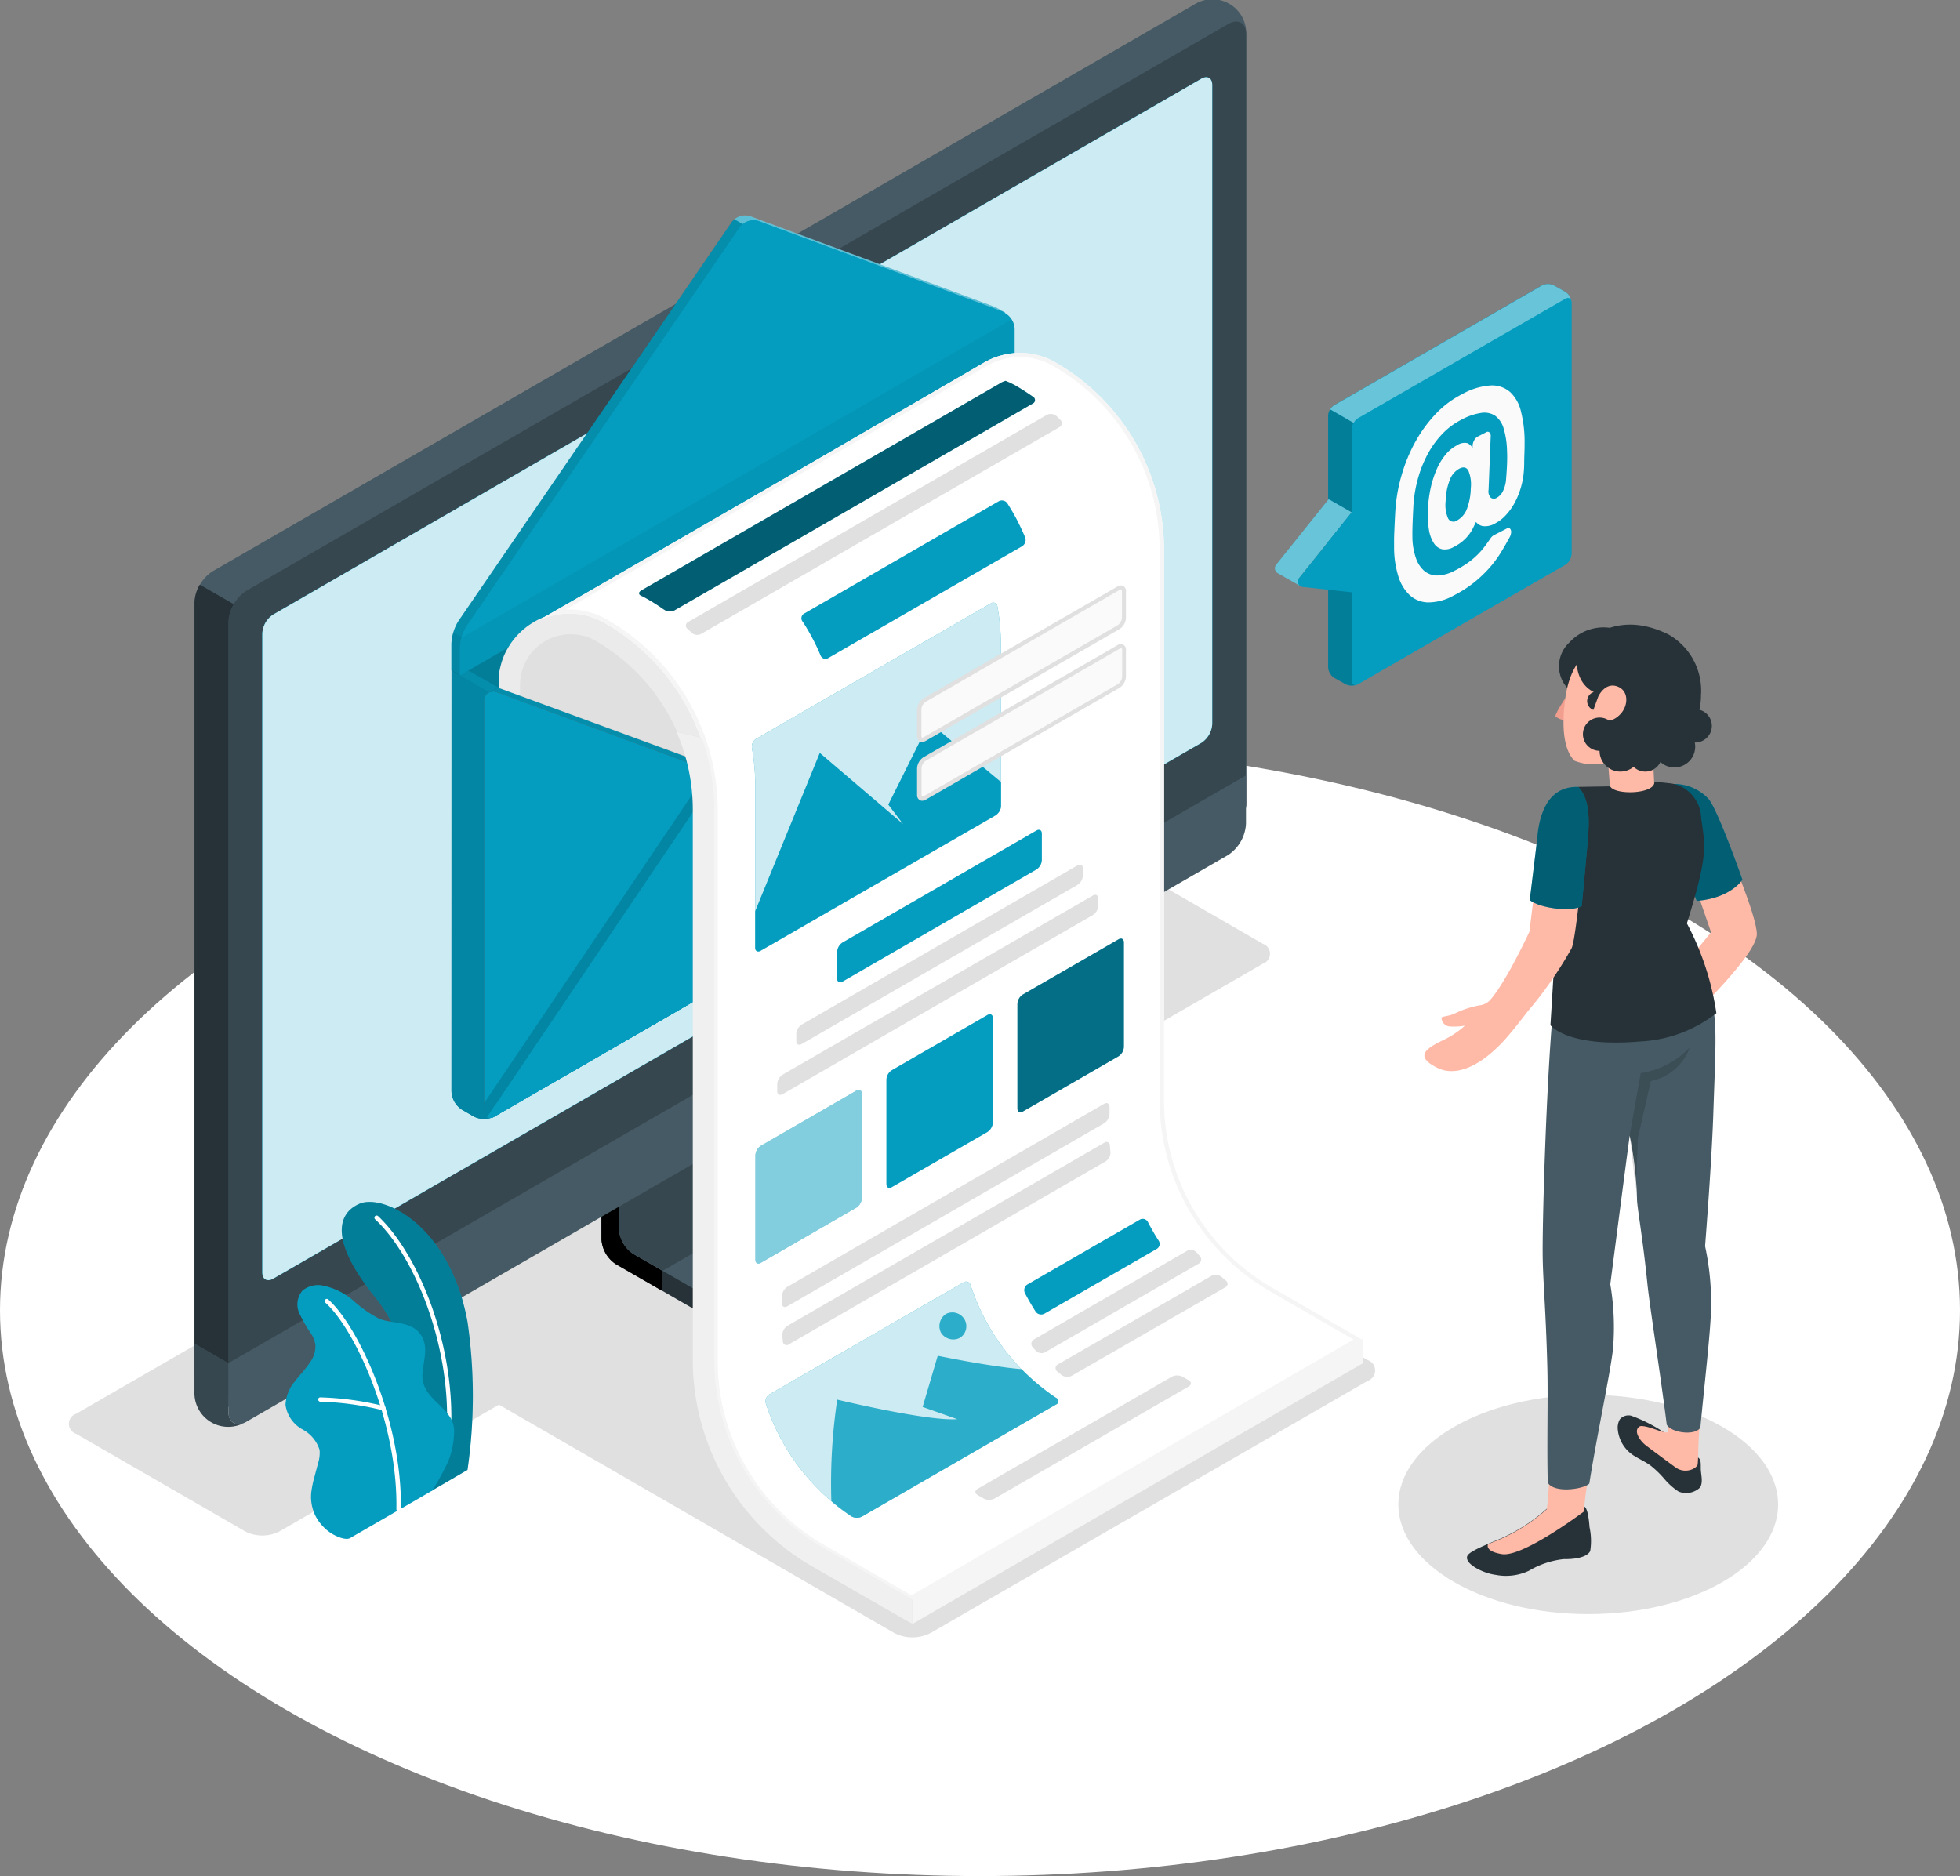
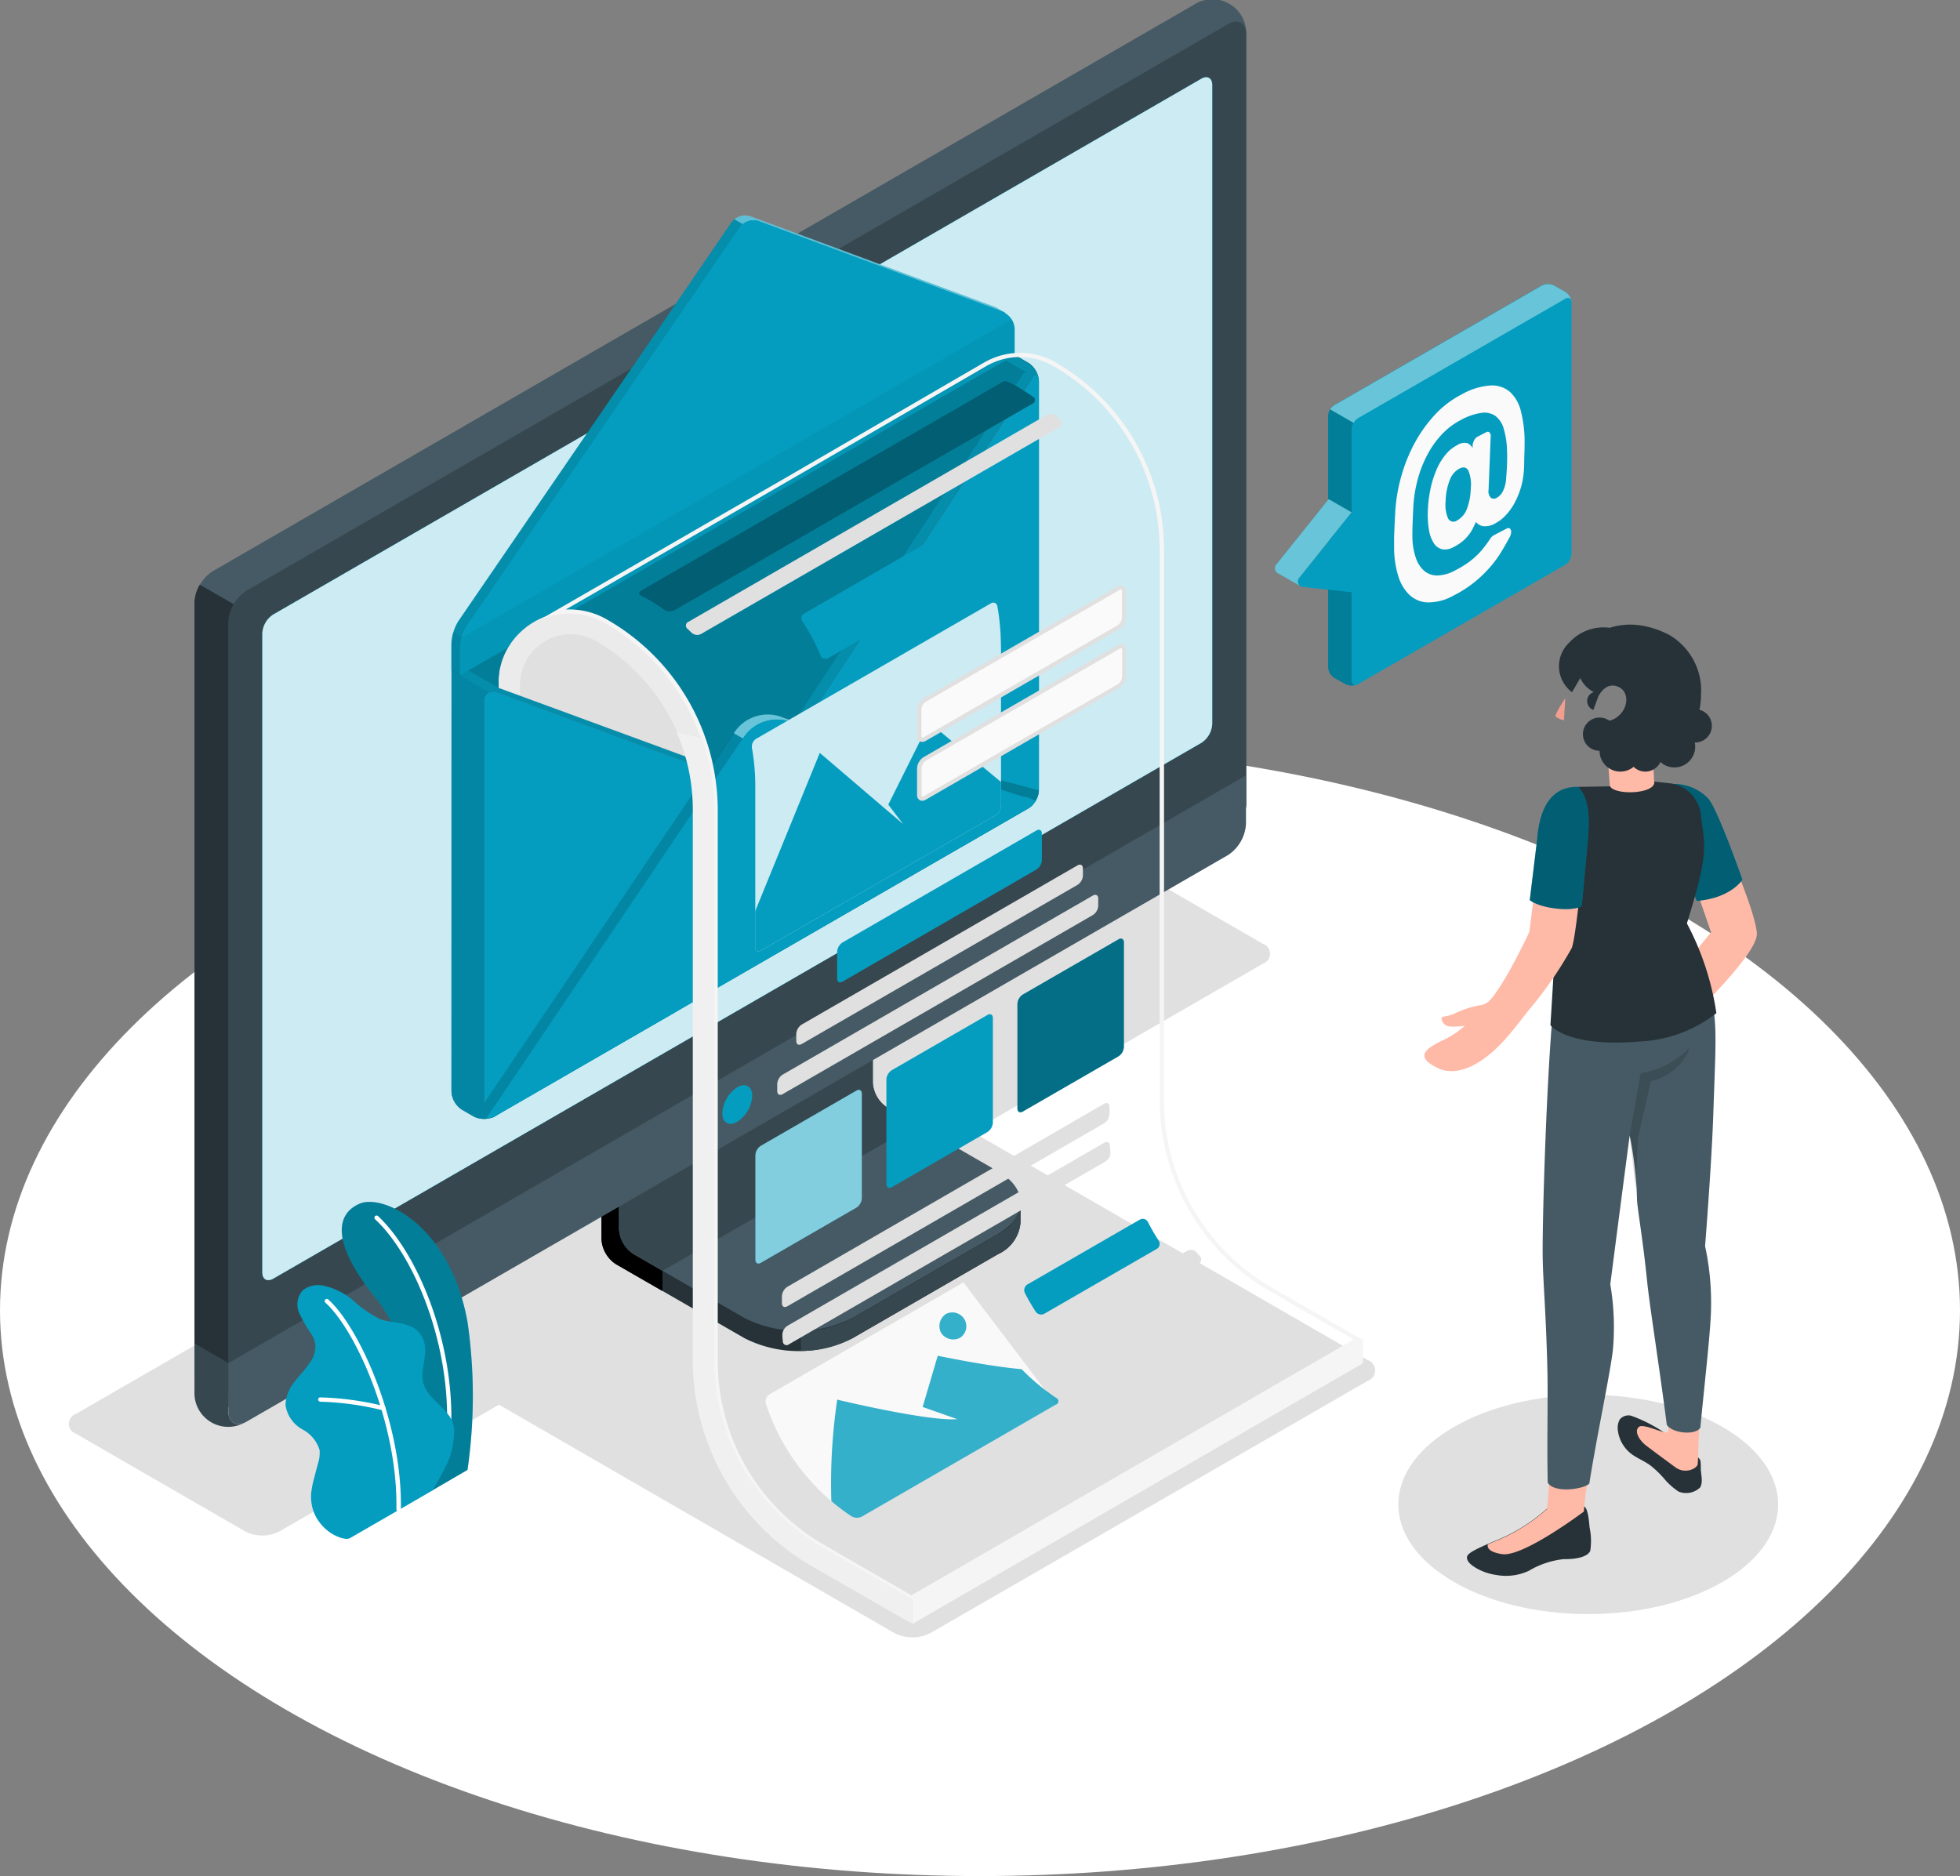
<svg xmlns="http://www.w3.org/2000/svg" width="200" height="191.447" viewBox="0 0 200 191.447">
  <rect x="0" y="0" width="200" height="191.447" fill="#808080" stroke="none" />
  <g id="_Illustration_newsletter" data-name="🖼 Illustration newsletter" transform="translate(-13.44 -34.981)">
    <g id="freepik--Floor--inject-2" transform="translate(13.44 110.958)">
      <ellipse id="freepik--floor--inject-2-2" data-name="freepik--floor--inject-2" cx="100" cy="57.735" rx="100" ry="57.735" fill="#fff" />
    </g>
    <g id="freepik--Shadows--inject-2" transform="translate(20.47 120.915)">
      <path id="freepik--Shadow--inject-2" d="M171.633,357.027l-41.148-23.768a1.119,1.119,0,0,1,0-2.122L175.079,305.4a4.062,4.062,0,0,1,3.676,0l41.17,23.768a1.12,1.12,0,0,1,0,2.122l-44.616,25.733A4.062,4.062,0,0,1,171.633,357.027Z" transform="translate(-87.397 -276.309)" fill="#e0e0e0" />
      <ellipse id="freepik--shadow--inject-2-2" data-name="freepik--shadow--inject-2" cx="19.375" cy="11.188" rx="19.375" ry="11.188" transform="translate(135.66 56.403)" fill="#e0e0e0" />
      <path id="freepik--shadow--inject-2-3" data-name="freepik--shadow--inject-2" d="M47.98,307.786l-17.249-9.957a1.073,1.073,0,0,1,0-2.033L131.063,237.87a3.9,3.9,0,0,1,3.523,0l17.249,9.957a1.073,1.073,0,0,1,0,2.033L51.5,307.786a3.875,3.875,0,0,1-3.523,0Z" transform="translate(-30.003 -237.45)" fill="#e0e0e0" />
    </g>
    <g id="freepik--Device--inject-2" transform="translate(33.282 34.981)">
      <g id="freepik--device--inject-2-2" data-name="freepik--device--inject-2">
        <path id="Tracé_24207" data-name="Tracé 24207" d="M183.681,301.271l14.83-8.573a3.893,3.893,0,0,0,2.292-3.2v-2.063l-15.386-8.675a3.268,3.268,0,0,1-1.477-2.547V260.39l-25.89,14.965v15.819a3.268,3.268,0,0,0,1.477,2.547l13.089,7.542A12.193,12.193,0,0,0,183.681,301.271Z" transform="translate(-116.515 -164.719)" fill="#263238" />
        <path id="Tracé_24208" data-name="Tracé 24208" d="M164.262,310.841v2.054l-4.749-2.733a3.268,3.268,0,0,1-1.473-2.547V291.788l4.932-2.848c.106,1.252.216,2.547.318,3.82l-3.459,2v11.816a3.247,3.247,0,0,0,1.473,2.547Z" transform="translate(-116.51 -181.152)" />
        <path id="Tracé_24209" data-name="Tracé 24209" d="M162.25,294.166a3.255,3.255,0,0,0,1.477,2.547l11.3,6.511a12.237,12.237,0,0,0,11.073,0l14.834-8.574c3.06-1.761,3.06-4.622,0-6.366l-11.307-6.515a3.26,3.26,0,0,1-1.477-2.547V267.38l-25.89,14.965Z" transform="translate(-118.933 -168.743)" fill="#455a64" />
        <path id="Tracé_24210" data-name="Tracé 24210" d="M192.652,283.5h0l-3-1.736a3.26,3.26,0,0,1-1.477-2.547V267.38l-25.89,14.965v11.82a3.255,3.255,0,0,0,1.477,2.547l2.971,1.7Z" transform="translate(-118.95 -168.743)" fill="#37474f" />
        <path id="Tracé_24211" data-name="Tracé 24211" d="M228.406,324.12v2.071a3.9,3.9,0,0,1-2.292,3.2l-14.83,8.561A11.107,11.107,0,0,1,206,339.259v-2.033a11.107,11.107,0,0,0,5.284-1.311l14.83-8.578A3.929,3.929,0,0,0,228.406,324.12Z" transform="translate(-144.114 -201.401)" fill="#37474f" />
        <path id="Tracé_24212" data-name="Tracé 24212" d="M61.95,178.162a3.955,3.955,0,0,0,3.578-.068l100.166-57.829a4.075,4.075,0,0,0,1.846-3.2V38.5a3.453,3.453,0,0,0-5.293-3.06L62.082,93.272a4.066,4.066,0,0,0-1.842,3.192v78.588a3.964,3.964,0,0,0,1.71,3.111Z" transform="translate(-60.219 -34.981)" fill="#455a64" />
        <path id="Tracé_24213" data-name="Tracé 24213" d="M70.2,181.08l100.166-57.824a4.079,4.079,0,0,0,1.842-3.2V41.493c0-1.176-.823-1.655-1.842-1.065L70.2,98.248a4.079,4.079,0,0,0-1.846,3.2v78.562C68.35,181.194,69.178,181.669,70.2,181.08Z" transform="translate(-64.887 -37.97)" fill="#37474f" />
        <path id="Tracé_24214" data-name="Tracé 24214" d="M65.228,366.119a3.45,3.45,0,0,1-5.038-3.2V358l3.463,2v4.915C63.653,365.992,64.354,366.489,65.228,366.119Z" transform="translate(-60.19 -220.901)" fill="#37474f" />
        <path id="Tracé_24215" data-name="Tracé 24215" d="M68.35,281.386V286.3c0,1.176.849,1.655,1.846,1.065l100.166-57.829a4.079,4.079,0,0,0,1.825-3.2V221.41Z" transform="translate(-64.887 -142.284)" fill="#455a64" />
        <path id="Tracé_24216" data-name="Tracé 24216" d="M76.51,175.511V110.293a2.445,2.445,0,0,1,1.108-1.914L172.329,53.7c.611-.352,1.108-.068,1.108.637V119.55a2.445,2.445,0,0,1-1.108,1.918L77.614,176.152C77,176.5,76.51,176.215,76.51,175.511Z" transform="translate(-69.583 -45.665)" fill="#049dbf" />
        <path id="Tracé_24217" data-name="Tracé 24217" d="M76.51,175.511V110.293a2.445,2.445,0,0,1,1.108-1.914L172.329,53.7c.611-.352,1.108-.068,1.108.637V119.55a2.445,2.445,0,0,1-1.108,1.918L77.614,176.152C77,176.5,76.51,176.215,76.51,175.511Z" transform="translate(-69.583 -45.665)" fill="#049dbf" />
        <path id="Tracé_24218" data-name="Tracé 24218" d="M76.51,175.511V110.293a2.445,2.445,0,0,1,1.108-1.914L172.329,53.7c.611-.352,1.108-.068,1.108.637V119.55a2.445,2.445,0,0,1-1.108,1.918L77.614,176.152C77,176.5,76.51,176.215,76.51,175.511Z" transform="translate(-69.583 -45.665)" fill="#fff" opacity="0.8" />
        <path id="Tracé_24219" data-name="Tracé 24219" d="M188.624,296.106a3.4,3.4,0,0,0-1.524,2.644c0,.972.683,1.367,1.524.879a3.361,3.361,0,0,0,1.528-2.64C190.152,296.013,189.468,295.618,188.624,296.106Z" transform="translate(-133.236 -185.156)" fill="#049dbf" />
        <path id="Tracé_24220" data-name="Tracé 24220" d="M64.2,177.545a3.917,3.917,0,0,0-.543,1.821v75.625l-3.463-2V177.371a3.773,3.773,0,0,1,.543-1.821Z" transform="translate(-60.19 -115.888)" fill="#263238" />
      </g>
    </g>
    <g id="freepik--Newsletter--inject-2" transform="translate(59.495 56.962)">
      <g id="freepik--newsletter--inject-2-2" data-name="freepik--newsletter--inject-2" transform="translate(0 0)">
        <g id="freepik--Envelope--inject-2">
          <path id="Tracé_24221" data-name="Tracé 24221" d="M121.983,151.831l56.61-32.681,2.266,1.307a2.364,2.364,0,0,1,1.065,1.846v41.772a2.356,2.356,0,0,1-1.065,1.842l-54.5,31.442a2.381,2.381,0,0,1-2.122,0l-1.2-.7a2.356,2.356,0,0,1-1.065-1.842Z" transform="translate(-121.962 -105.408)" fill="#049dbf" />
          <path id="Tracé_24222" data-name="Tracé 24222" d="M121.983,151.831l56.61-32.681,2.266,1.307a2.364,2.364,0,0,1,1.065,1.846v41.772a2.356,2.356,0,0,1-1.065,1.842l-54.5,31.442a2.381,2.381,0,0,1-2.122,0l-1.2-.7a2.356,2.356,0,0,1-1.065-1.842Z" transform="translate(-121.962 -105.408)" opacity="0.2" />
          <path id="Tracé_24223" data-name="Tracé 24223" d="M178.251,96.856l.229-.127-.879-.509h0a1.674,1.674,0,0,0-.233-.11l-24.914-9.223a1.723,1.723,0,0,0-1.914.611l-27.868,40.686a4.813,4.813,0,0,0-.722,2.326v2.7l.849.5,55.745-33.186v-2.7A1.825,1.825,0,0,0,178.251,96.856Z" transform="translate(-121.95 -86.789)" fill="#049dbf" />
          <path id="Tracé_24224" data-name="Tracé 24224" d="M151.958,88.214a1.408,1.408,0,0,0-.289.306l-27.872,40.7a4.328,4.328,0,0,0-.518,1.163l-.849-.5a5.559,5.559,0,0,1,.225-.615h0c.038-.085.076-.166.119-.246v-.038a2.217,2.217,0,0,1,.149-.246l27.868-40.7a1.353,1.353,0,0,1,.14-.17l.149-.136Z" transform="translate(-122.226 -87.323)" opacity="0.1" />
          <path id="Tracé_24225" data-name="Tracé 24225" d="M217.656,96.707a1.359,1.359,0,0,0-.238-.115L192.5,87.357a1.7,1.7,0,0,0-1.621.306l-.849-.5a1.727,1.727,0,0,1,1.626-.306l24.914,9.231a1.322,1.322,0,0,1,.233.115Z" transform="translate(-161.135 -86.772)" fill="#fff" opacity="0.35" />
          <path id="Tracé_24226" data-name="Tracé 24226" d="M123.3,184.546a2.7,2.7,0,0,1,.149-.246A2.7,2.7,0,0,0,123.3,184.546Z" transform="translate(-122.727 -142.906)" fill="#049dbf" />
          <path id="Tracé_24227" data-name="Tracé 24227" d="M189.64,87.816l.149-.136Z" transform="translate(-160.91 -87.294)" fill="#049dbf" />
          <path id="Tracé_24228" data-name="Tracé 24228" d="M122.42,186.21a5.343,5.343,0,0,1,.225-.62,5.341,5.341,0,0,0-.225.62Z" transform="translate(-122.22 -143.648)" fill="#049dbf" />
          <path id="Tracé_24229" data-name="Tracé 24229" d="M123,185.216c.038-.085.076-.166.119-.246A.878.878,0,0,0,123,185.216Z" transform="translate(-122.554 -143.292)" fill="#049dbf" />
          <path id="Tracé_24230" data-name="Tracé 24230" d="M123,185.59Z" transform="translate(-122.554 -143.649)" opacity="0.2" />
          <path id="Tracé_24231" data-name="Tracé 24231" d="M122.42,187.044h0v0Z" transform="translate(-122.22 -144.483)" opacity="0.2" />
          <path id="Tracé_24232" data-name="Tracé 24232" d="M189.99,87.69Z" transform="translate(-161.112 -87.3)" opacity="0.2" />
          <path id="Tracé_24233" data-name="Tracé 24233" d="M123.249,184.948a.176.176,0,0,1,0-.038A.176.176,0,0,0,123.249,184.948Z" transform="translate(-122.697 -143.257)" opacity="0.2" />
          <path id="Tracé_24234" data-name="Tracé 24234" d="M189.31,88.18a1.74,1.74,0,0,1,.14-.17,1.739,1.739,0,0,0-.14.17Z" transform="translate(-160.72 -87.484)" opacity="0.2" />
          <path id="Tracé_24235" data-name="Tracé 24235" d="M152.585,88.647l-27.872,40.7a4.856,4.856,0,0,0-.713,2.343v2.7l56.611-32.681v-2.7a1.961,1.961,0,0,0-1.193-1.7L154.5,88.04A1.7,1.7,0,0,0,152.585,88.647Z" transform="translate(-123.13 -87.451)" fill="#049dbf" />
          <path id="Tracé_24236" data-name="Tracé 24236" d="M180.606,112.711a1.847,1.847,0,0,0-.3-.951L124.2,144.233h0a4.159,4.159,0,0,0-.2,1.159v2.7l56.611-32.681Z" transform="translate(-123.13 -101.154)" opacity="0.05" />
          <path id="Tracé_24237" data-name="Tracé 24237" d="M154.789,195.079a21.952,21.952,0,0,1,1.736,8.565V205.3L135.38,216.331h0V190.916a6.368,6.368,0,0,1,.166-1.456h0c.042-.187.1-.369.153-.552l.093-.272a5.886,5.886,0,0,1,.357-.781,6.217,6.217,0,0,1,.815-1.171c.089-.106.187-.208.284-.306s.2-.2.31-.289a6.447,6.447,0,0,1,7.491-.751s.374-.153,1.061-.424a22.1,22.1,0,0,1,7.462,7.7A22.809,22.809,0,0,1,154.789,195.079Z" transform="translate(-129.68 -143.007)" fill="#e0e0e0" />
          <path id="Tracé_24238" data-name="Tracé 24238" d="M278.776,359.366l-45.966,26.6v-2.5l45.962-26.6Z" transform="translate(-185.758 -242.232)" fill="#f5f5f5" />
          <path id="Tracé_24239" data-name="Tracé 24239" d="M153.612,193.758a22.788,22.788,0,0,0-1.218-2.457q-.505-.87-1.087-1.7c-.106-.153-.216-.306-.331-.454s-.2-.276-.31-.424-.178-.229-.272-.34l-.089-.11-.348-.424a2.164,2.164,0,0,0-.161-.182c-.089-.106-.187-.212-.28-.314-.212-.233-.424-.463-.658-.679-.127-.132-.255-.259-.386-.378a1.385,1.385,0,0,0-.115-.11L148,185.86c-.14-.127-.28-.25-.424-.369s-.233-.2-.357-.3a2.033,2.033,0,0,0-.178-.144c-.136-.11-.276-.216-.424-.323s-.361-.272-.548-.424a5.889,5.889,0,0,0-.569-.39l-.577-.374-.11-.068-.5-.3c-.149-.085-.3-.166-.45-.238a8.544,8.544,0,0,0-.794-.335,7.969,7.969,0,0,0-.9-.259l-.3-.059a7.357,7.357,0,0,0-1.214-.1h-.327a4.465,4.465,0,0,0-.48.038l-.267.034-.174.025a1.655,1.655,0,0,0-.2.038h-.025l-.3.068a2.24,2.24,0,0,0-.225.064l-.115.034q-.119.034-.242.076a5.79,5.79,0,0,0-.637.246c-.127.055-.255.119-.382.182a.552.552,0,0,0-.11.059c-.068.034-.14.072-.208.115l-.2.123a7.184,7.184,0,0,0-.7.488s-.025.021-.034.03c-.115.093-.229.187-.344.293h0l-.238.225c-.047.042-.089.089-.132.132a7.737,7.737,0,0,0-.59.7c-.076.1-.149.2-.216.31s-.161.246-.238.378h0a4.13,4.13,0,0,0-.208.382,5.532,5.532,0,0,0-.242.535c-.034.085-.072.174-.1.267s-.03.081-.042.119c-.047.136-.085.272-.123.424s-.072.272-.1.424h0a2.736,2.736,0,0,0-.055.28.933.933,0,0,0,0,.106c0,.093-.03.182-.038.272s-.025.242-.03.365,0,.335,0,.509v20.275h2.182V189.6a5.165,5.165,0,0,1,7.754-4.478,19.948,19.948,0,0,1,8.268,9.261l2.589.615C153.944,194.582,153.782,194.166,153.612,193.758Z" transform="translate(-128.503 -141.686)" fill="#ebebeb" />
          <path id="Tracé_24240" data-name="Tracé 24240" d="M184.372,215.072a.518.518,0,0,1-.059.085l-23.594-7.478a4.066,4.066,0,0,0-5.093,1.566l-25.22,37.486-.934.539h0a.76.76,0,0,1-.722.081l25.937-38.623a4.083,4.083,0,0,1,5.093-1.57Z" transform="translate(-125.864 -155.864)" fill="#049dbf" />
          <path id="Tracé_24241" data-name="Tracé 24241" d="M153.293,220.468l.059-.051L130.4,254.273l-.934.539h0a.772.772,0,0,1-.722.081l23.654-34.973Z" transform="translate(-125.858 -163.408)" fill="#fff" opacity="0.4" />
          <path id="Tracé_24242" data-name="Tracé 24242" d="M219.55,215.043a.511.511,0,0,1-.059.085L195.9,207.645a4.062,4.062,0,0,0-5.093,1.57l-.934-.543a4.075,4.075,0,0,1,5.093-1.562Z" transform="translate(-161.043 -155.836)" fill="#fff" opacity="0.4" />
          <path id="Tracé_24243" data-name="Tracé 24243" d="M187.126,122.751h0c-.051-.306-.212-.39-.424-.246a1.224,1.224,0,0,0-.272.28l-.119.166-23.28,35.393-3.476,4.843a1.982,1.982,0,0,1-1.914.717l-3-.713-22.919-8.433a1.167,1.167,0,0,0-.467,0,.851.851,0,0,0-.174.055l.849-.5,21.96,8.064,2.89,1.036a1.974,1.974,0,0,0,1.914-.717l3.476-4.839L185.564,122.3a.934.934,0,0,1,.263-.242l-2.025-1.167.849-.488,1.4.806A2.428,2.428,0,0,1,187.126,122.751Z" transform="translate(-127.205 -106.127)" fill="#049dbf" />
          <path id="Tracé_24244" data-name="Tracé 24244" d="M194.981,209.151l-3.476,4.843a1.982,1.982,0,0,1-1.914.717l-3-.713.059-.051.144-.229,1.965.467a1.973,1.973,0,0,0,1.914-.717l3.442-4.788Z" transform="translate(-159.155 -156.938)" fill="#fff" opacity="0.4" />
          <path id="Tracé_24245" data-name="Tracé 24245" d="M228.237,121.116l-1.4-.806-.849.488,2.025,1.167h0a.892.892,0,0,0-.263.242l-23.395,35.559-.034.047h0l.849.471,23.28-35.393.119-.166a1.226,1.226,0,0,1,.272-.28c.208-.144.369-.059.424.246h0A2.427,2.427,0,0,0,228.237,121.116Z" transform="translate(-169.36 -106.075)" opacity="0.1" />
          <path id="Tracé_24246" data-name="Tracé 24246" d="M126.974,199.032,122,196.15v42.991a2.356,2.356,0,0,0,1.065,1.842l1.2.692a2.368,2.368,0,0,0,2.122,0l.6-.348Z" transform="translate(-121.979 -149.726)" fill="#049dbf" />
          <path id="Tracé_24247" data-name="Tracé 24247" d="M126.974,199.032,122,196.15v42.991a2.356,2.356,0,0,0,1.065,1.842l1.2.692a2.368,2.368,0,0,0,2.122,0l.6-.348Z" transform="translate(-121.979 -149.726)" opacity="0.15" />
          <path id="Tracé_24248" data-name="Tracé 24248" d="M185.6,126.41v41.306a2.121,2.121,0,0,1-.331,1.078,2.207,2.207,0,0,1-.624.7l-.038.025-.072.047-54.48,31.45h0a1.014,1.014,0,0,1-.208.1,1.353,1.353,0,0,1,0-.191V159.155a.925.925,0,0,1,1.2-.942l22.919,8.433,3,.713a1.982,1.982,0,0,0,1.914-.717l3.476-4.843Z" transform="translate(-126.492 -109.586)" fill="#455a64" />
          <path id="Tracé_24249" data-name="Tracé 24249" d="M186.435,125.78v41.777a2.169,2.169,0,0,1-.331,1.078,2.326,2.326,0,0,1-.624.7h-.042a.658.658,0,0,1-.068.047l-54.48,31.45h0a.76.76,0,0,1-.726.085.645.645,0,0,1-.318-.509,1.355,1.355,0,0,1,0-.191V158.452a.925.925,0,0,1,1.2-.942l22.919,8.433,3,.713a1.982,1.982,0,0,0,1.914-.717l3.476-4.843,23.28-35.393.119-.166C186.112,125,186.435,125.113,186.435,125.78Z" transform="translate(-126.492 -108.888)" fill="#049dbf" />
          <path id="Tracé_24250" data-name="Tracé 24250" d="M229.417,218.081l.072-.047.038-.026a2.257,2.257,0,0,0,.624-.7,2.168,2.168,0,0,0,.331-1.061L206.37,209.8,222.5,222.066Z" transform="translate(-170.54 -157.583)" fill="#049dbf" />
          <path id="Tracé_24251" data-name="Tracé 24251" d="M229.417,218.081l.072-.047.038-.026a2.257,2.257,0,0,0,.624-.7,2.168,2.168,0,0,0,.331-1.061L206.37,209.8,222.5,222.066Z" transform="translate(-170.54 -157.583)" opacity="0.2" />
          <path id="Tracé_24252" data-name="Tracé 24252" d="M129.788,255.528a.734.734,0,0,0,.331.7.743.743,0,0,0,.726-.081h0l18.76-10.827,4.283-24.061L129.78,254.841Z" transform="translate(-126.457 -164.179)" fill="#049dbf" />
          <path id="Tracé_24253" data-name="Tracé 24253" d="M156.17,211.839,130.085,250.5a.734.734,0,0,1-.331-.7V249.1l25.466-37.774h0Z" transform="translate(-126.439 -158.464)" opacity="0.15" />
          <path id="Tracé_24254" data-name="Tracé 24254" d="M186.54,216.263a2.259,2.259,0,0,1-.624.7l-.038.025-54.552,31.5h0a.743.743,0,0,1-.726.081L156.69,209.9a4.1,4.1,0,0,1,5.127-1.575Z" transform="translate(-126.929 -156.533)" fill="#049dbf" />
          <path id="Tracé_24255" data-name="Tracé 24255" d="M186.54,226.924a2.206,2.206,0,0,1-.624.7l-.038.025-54.552,31.5h0a.768.768,0,0,1-.726.081l.726-1.154,53.6-30.932.042-.025a2.169,2.169,0,0,0,.564-.611Z" transform="translate(-126.929 -167.195)" fill="#049dbf" />
          <path id="Tracé_24256" data-name="Tracé 24256" d="M122.178,187l.849.5a4.246,4.246,0,0,0-.178,1.2v2.7l-.849-.5v-2.7A4.245,4.245,0,0,1,122.178,187Z" transform="translate(-121.979 -144.46)" opacity="0.15" />
          <path id="Tracé_24257" data-name="Tracé 24257" d="M127.872,197.9l-.866.5-.874-.505-2.152-1.239.836-.5Z" transform="translate(-123.118 -149.732)" fill="#049dbf" />
          <path id="Tracé_24258" data-name="Tracé 24258" d="M127.922,197.917l-3.073-1.757-.849.5,2.152,1.239.874.505h0l.166-.051a1.167,1.167,0,0,1,.467,0l1.74.645,19.995,7.36.314-.463Z" transform="translate(-123.13 -149.732)" opacity="0.1" />
        </g>
-         <path id="Tracé_24259" data-name="Tracé 24259" d="M226.644,220.518l-45.962,26.6-9.185-5.305a22.032,22.032,0,0,1-11.035-19.1V166.518a21.947,21.947,0,0,0-1.732-8.565,22.8,22.8,0,0,0-1.218-2.457,22.024,22.024,0,0,0-8.064-8.064,7.253,7.253,0,0,0-7.029-.178L147.9,144.1l20.194-11.659,19.927-11.578.059-.034a7.271,7.271,0,0,1,7.334,0,22.045,22.045,0,0,1,11.035,19.1v56.2a22.045,22.045,0,0,0,11.036,19.1Z" transform="translate(-133.732 -105.8)" fill="#fff" />
        <path id="Tracé_24260" data-name="Tracé 24260" d="M191.747,119.818v.424a6.82,6.82,0,0,1,3.451.942,21.6,21.6,0,0,1,10.81,18.722v56.2a22.541,22.541,0,0,0,11.235,19.46l8.552,4.94-45.113,26.1-8.977-5.182a21.646,21.646,0,0,1-10.789-18.717V166.506a22.452,22.452,0,0,0-11.256-19.452A7.64,7.64,0,0,0,145.786,146h-.374l2.7-1.553L168.3,132.785l19.948-11.578.051-.03a6.927,6.927,0,0,1,3.459-.938v-.424m0,0a7.359,7.359,0,0,0-3.671.993l-.059.034-19.94,11.583L147.9,144.083l-5.475,3.158a7.368,7.368,0,0,1,3.366-.819,7.24,7.24,0,0,1,3.663,1,22.023,22.023,0,0,1,8.064,8.064,22.8,22.8,0,0,1,1.218,2.457,21.947,21.947,0,0,1,1.761,8.565v56.207a22.032,22.032,0,0,0,11.035,19.1l9.185,5.305,45.962-26.6-9.189-5.305a22.045,22.045,0,0,1-11.035-19.1V139.907a22.045,22.045,0,0,0-11.036-19.1,7.3,7.3,0,0,0-3.662-1Z" transform="translate(-133.732 -105.788)" fill="#f5f5f5" />
        <path id="Tracé_24261" data-name="Tracé 24261" d="M200.152,299.47l-9.185-5.322a22.036,22.036,0,0,1-11.035-19.1V218.871a21.96,21.96,0,0,0-1.273-7.326l-2.589-.615.14.323a19.706,19.706,0,0,1,1.528,7.619v56.207a24.3,24.3,0,0,0,12.109,20.975l9.231,5.31,1.074.6Z" transform="translate(-153.1 -158.233)" fill="#f0f0f0" />
        <path id="Tracé_24262" data-name="Tracé 24262" d="M208.823,171.4l19.8-11.421a.756.756,0,0,0,.314-.913c-.267-.649-.573-1.273-.9-1.91-.284-.531-.586-1.048-.908-1.553a.675.675,0,0,0-.9-.212l-19.8,11.43a.552.552,0,0,0-.259.755l.28.424a22.626,22.626,0,0,1,1.273,2.347c.115.25.229.505.335.764a.539.539,0,0,0,.768.289Z" transform="translate(-170.386 -126.213)" fill="#049dbf" />
        <path id="Tracé_24263" data-name="Tracé 24263" d="M179.9,156.961l36.535-21.086a.471.471,0,0,0,.11-.777l-.378-.365a.9.9,0,0,0-1.019-.11l-36.522,21.09a.424.424,0,0,0-.085.751l.373.361A.849.849,0,0,0,179.9,156.961Z" transform="translate(-154.413 -114.251)" fill="#e0e0e0" />
        <path id="Tracé_24264" data-name="Tracé 24264" d="M169.651,149.9c-.233-.161-.467-.323-.709-.48-.361-.233-.73-.458-1.108-.671a5.329,5.329,0,0,0-.522-.267c-.293-.136-.293-.369,0-.548l36.552-21.1a2.088,2.088,0,0,1,.628-.289l.076.03a8.681,8.681,0,0,1,1.057.518c.569.335,1.125.7,1.66,1.074a.386.386,0,0,1-.038.7l-36.543,21.1A1.074,1.074,0,0,1,169.651,149.9Z" transform="translate(-147.933 -109.661)" fill="#049dbf" />
        <path id="Tracé_24265" data-name="Tracé 24265" d="M169.651,149.9c-.233-.161-.467-.323-.709-.48-.361-.233-.73-.458-1.108-.671a5.329,5.329,0,0,0-.522-.267c-.293-.136-.293-.369,0-.548l36.552-21.1a2.088,2.088,0,0,1,.628-.289l.076.03a8.681,8.681,0,0,1,1.057.518c.569.335,1.125.7,1.66,1.074a.386.386,0,0,1-.038.7l-36.543,21.1A1.074,1.074,0,0,1,169.651,149.9Z" transform="translate(-147.933 -109.661)" opacity="0.4" />
        <path id="Tracé_24266" data-name="Tracé 24266" d="M219.621,200.594v-15.7c0-.505-.025-1.838-.081-2.334a20.911,20.911,0,0,0-.289-2.309.424.424,0,0,0-.671-.306L194.63,193.765a.955.955,0,0,0-.424.942,22.149,22.149,0,0,1,.34,3.65v16.71c0,.348.246.492.552.318l23.976-13.819A1.218,1.218,0,0,0,219.621,200.594Z" transform="translate(-163.532 -140.351)" fill="#049dbf" />
        <path id="Tracé_24267" data-name="Tracé 24267" d="M219.621,200.594v-15.7c0-.505-.025-1.838-.081-2.334a20.911,20.911,0,0,0-.289-2.309.424.424,0,0,0-.671-.306L194.63,193.765a.955.955,0,0,0-.424.942,22.149,22.149,0,0,1,.34,3.65v16.71c0,.348.246.492.552.318l23.976-13.819A1.218,1.218,0,0,0,219.621,200.594Z" transform="translate(-163.532 -140.351)" fill="#fff" opacity="0.8" />
        <path id="Tracé_24268" data-name="Tracé 24268" d="M212.767,208.68l-4.185,8.387,1.519,1.991-8.51-7.271L195,227.941v3.718c0,.348.246.492.552.318l23.985-13.824a1.218,1.218,0,0,0,.548-.955v-2.44Z" transform="translate(-163.995 -156.938)" fill="#049dbf" />
        <path id="Tracé_24269" data-name="Tracé 24269" d="M215.252,245.984l19.787-11.426c.306-.174.552-.034.552.318v2.708a1.214,1.214,0,0,1-.552.955l-19.787,11.443c-.306.174-.552.034-.552-.318v-2.708A1.214,1.214,0,0,1,215.252,245.984Z" transform="translate(-175.334 -171.79)" fill="#049dbf" />
        <path id="Tracé_24270" data-name="Tracé 24270" d="M205.432,259.193l28.144-16.247c.306-.178.552-.034.552.318v.717a1.218,1.218,0,0,1-.552.955l-28.144,16.239c-.306.178-.552.034-.552-.318v-.717a1.227,1.227,0,0,1,.552-.947Z" transform="translate(-169.682 -176.617)" fill="#e0e0e0" />
        <path id="Tracé_24271" data-name="Tracé 24271" d="M200.852,268.475,232.506,250.2c.306-.174.552-.034.552.318v.717a1.214,1.214,0,0,1-.552.955l-31.654,18.276c-.306.174-.552.034-.552-.318v-.717A1.222,1.222,0,0,1,200.852,268.475Z" transform="translate(-167.046 -180.792)" fill="#e0e0e0" />
        <path id="Tracé_24272" data-name="Tracé 24272" d="M195.6,302.736l9.762-5.637c.3-.174.548-.03.548.318v10.666a1.218,1.218,0,0,1-.548.955l-9.762,5.636c-.3.174-.548.034-.548-.318V303.691A1.218,1.218,0,0,1,195.6,302.736Z" transform="translate(-164.024 -207.788)" fill="#049dbf" />
        <path id="Tracé_24273" data-name="Tracé 24273" d="M195.6,302.736l9.762-5.637c.3-.174.548-.03.548.318v10.666a1.218,1.218,0,0,1-.548.955l-9.762,5.636c-.3.174-.548.034-.548-.318V303.691A1.218,1.218,0,0,1,195.6,302.736Z" transform="translate(-164.024 -207.788)" fill="#fff" opacity="0.5" />
        <path id="Tracé_24274" data-name="Tracé 24274" d="M227.1,284.546l9.762-5.636c.306-.174.552-.03.552.318V289.9a1.227,1.227,0,0,1-.552.955l-9.762,5.632c-.306.174-.552.034-.552-.318V285.5A1.214,1.214,0,0,1,227.1,284.546Z" transform="translate(-182.155 -197.318)" fill="#049dbf" />
        <path id="Tracé_24275" data-name="Tracé 24275" d="M258.6,266.358l9.762-5.632c.306-.178.552-.034.552.318v10.666a1.218,1.218,0,0,1-.552.955L258.6,278.3c-.306.174-.552.034-.552-.318V267.313A1.214,1.214,0,0,1,258.6,266.358Z" transform="translate(-200.285 -186.851)" fill="#049dbf" />
        <path id="Tracé_24276" data-name="Tracé 24276" d="M258.6,266.358l9.762-5.632c.306-.178.552-.034.552.318v10.666a1.218,1.218,0,0,1-.552.955L258.6,278.3c-.306.174-.552.034-.552-.318V267.313A1.214,1.214,0,0,1,258.6,266.358Z" transform="translate(-200.285 -186.851)" opacity="0.3" />
        <path id="Tracé_24277" data-name="Tracé 24277" d="M234.306,302.26l-32.325,18.675c-.306.174-.552.03-.552-.318V319.9a1.227,1.227,0,0,1,.552-.955l32.325-18.675c.3-.174.552-.03.552.318v.717A1.214,1.214,0,0,1,234.306,302.26Z" transform="translate(-167.696 -209.612)" fill="#e0e0e0" />
        <path id="Tracé_24278" data-name="Tracé 24278" d="M202.2,330.192l32.329-18.675a1.065,1.065,0,0,0,.48-.951c-.021-.208-.038-.424-.055-.628a.357.357,0,0,0-.586-.314L202.052,328.3a1.129,1.129,0,0,0-.522.951c0,.212.03.424.051.637a.382.382,0,0,0,.62.306Z" transform="translate(-167.754 -214.989)" fill="#e0e0e0" />
-         <path id="Tracé_24279" data-name="Tracé 24279" d="M217.7,343.2l-19.8,11.43a.849.849,0,0,0-.365.929,22.071,22.071,0,0,0,8.718,11.506,1.129,1.129,0,0,0,1.082.03l19.812-11.438a.357.357,0,0,0,0-.662,22.1,22.1,0,0,1-8.714-11.5.484.484,0,0,0-.739-.293Z" transform="translate(-165.443 -234.318)" fill="#049dbf" />
-         <path id="Tracé_24280" data-name="Tracé 24280" d="M217.7,343.2l-19.8,11.43a.849.849,0,0,0-.365.929,22.071,22.071,0,0,0,8.718,11.506,1.129,1.129,0,0,0,1.082.03l19.812-11.438a.357.357,0,0,0,0-.662,22.1,22.1,0,0,1-8.714-11.5.484.484,0,0,0-.739-.293Z" transform="translate(-165.443 -234.318)" fill="#fff" opacity="0.8" />
+         <path id="Tracé_24280" data-name="Tracé 24280" d="M217.7,343.2l-19.8,11.43a.849.849,0,0,0-.365.929,22.071,22.071,0,0,0,8.718,11.506,1.129,1.129,0,0,0,1.082.03l19.812-11.438Z" transform="translate(-165.443 -234.318)" fill="#fff" opacity="0.8" />
        <path id="Tracé_24281" data-name="Tracé 24281" d="M236.246,365.258a22.124,22.124,0,0,1-3.54-2.941c-3.3-.272-8.557-1.367-8.557-1.367l-1.541,5.225,3.531,1.244c-3,.238-12.245-1.991-12.245-1.991a57.841,57.841,0,0,0-.6,10.356,21.459,21.459,0,0,0,2.042,1.545,1.129,1.129,0,0,0,1.082.03l19.812-11.439a.356.356,0,0,0,.017-.662Z" transform="translate(-174.517 -244.58)" fill="#049dbf" opacity="0.8" />
        <path id="Tracé_24282" data-name="Tracé 24282" d="M239.463,352.608a1.481,1.481,0,0,0,1.935.509,1.4,1.4,0,0,0,.471-1.85,1.435,1.435,0,0,0-1.884-.594A1.481,1.481,0,0,0,239.463,352.608Z" transform="translate(-189.491 -238.581)" fill="#049dbf" opacity="0.8" />
        <path id="Tracé_24283" data-name="Tracé 24283" d="M261.735,337.713l11.46-6.608a.59.59,0,0,0,.2-.849c-.39-.607-.755-1.235-1.086-1.88a.594.594,0,0,0-.849-.255l-11.443,6.6a.683.683,0,0,0-.267.891c.331.645.7,1.273,1.087,1.884A.688.688,0,0,0,261.735,337.713Z" transform="translate(-201.22 -225.635)" fill="#049dbf" />
        <path id="Tracé_24284" data-name="Tracé 24284" d="M262.828,345.92l15.628-9.019a.488.488,0,0,0,.119-.785l-.322-.369a.8.8,0,0,0-.959-.17l-15.623,9.04a.514.514,0,0,0-.144.806c.106.123.212.246.323.365A.819.819,0,0,0,262.828,345.92Z" transform="translate(-202.207 -229.924)" fill="#e0e0e0" />
        <path id="Tracé_24285" data-name="Tracé 24285" d="M267.4,351.366l.424.357a1.01,1.01,0,0,0,1.057.072l15.645-9.015a.4.4,0,0,0,.051-.709c-.153-.119-.3-.242-.424-.361a.968.968,0,0,0-1.036-.1l-15.644,9.019a.424.424,0,0,0-.072.738Z" transform="translate(-205.562 -233.387)" fill="#e0e0e0" />
        <path id="Tracé_24286" data-name="Tracé 24286" d="M248.169,377.253l19.812-11.434a1.2,1.2,0,0,1,1.1,0l.624.357c.306.178.306.463,0,.637L249.892,378.25a1.205,1.205,0,0,1-1.1,0l-.62-.357C247.864,377.7,247.864,377.427,248.169,377.253Z" transform="translate(-194.466 -247.306)" fill="#e0e0e0" />
        <path id="Tracé_24287" data-name="Tracé 24287" d="M234.968,187.716l19.791-11.43c.306-.178.552-.034.552.318v2.708a1.218,1.218,0,0,1-.552.955l-19.787,11.426c-.306.174-.552.034-.552-.318v-2.7A1.218,1.218,0,0,1,234.968,187.716Z" transform="translate(-186.684 -138.25)" fill="#fafafa" />
        <path id="Tracé_24288" data-name="Tracé 24288" d="M234.431,191.7a.484.484,0,0,1-.246-.064.59.59,0,0,1-.267-.539v-2.7a1.439,1.439,0,0,1,.654-1.137l19.791-11.413a.543.543,0,0,1,.87.5v2.708a1.431,1.431,0,0,1-.658,1.137L234.8,191.6A.709.709,0,0,1,234.431,191.7Zm.352-4.079a1.019,1.019,0,0,0-.424.772v2.7c0,.1.03.157.055.174s.085,0,.174-.042l19.791-11.421a1.027,1.027,0,0,0,.446-.772v-2.708c0-.106-.03-.157-.055-.174a.216.216,0,0,0-.178.038Z" transform="translate(-186.394 -137.976)" fill="#e0e0e0" />
        <path id="Tracé_24289" data-name="Tracé 24289" d="M234.968,201.859l19.791-11.43c.306-.174.552-.034.552.318v2.708a1.214,1.214,0,0,1-.552.955l-19.787,11.426c-.306.178-.552.034-.552-.318v-2.7a1.227,1.227,0,0,1,.548-.955Z" transform="translate(-186.684 -146.391)" fill="#fafafa" />
        <path id="Tracé_24290" data-name="Tracé 24290" d="M234.431,205.825a.45.45,0,0,1-.246-.068.59.59,0,0,1-.267-.539v-2.7a1.439,1.439,0,0,1,.654-1.137l19.791-11.43a.543.543,0,0,1,.87.5v2.708a1.439,1.439,0,0,1-.658,1.142L234.8,205.719A.675.675,0,0,1,234.431,205.825Zm20.284-15.56a.268.268,0,0,0-.14.051L234.8,201.746a1.019,1.019,0,0,0-.424.768v2.7c0,.106.03.157.055.174s.085,0,.174-.038L254.4,193.928a1.014,1.014,0,0,0,.446-.772v-2.708c0-.1-.03-.157-.055-.174Z" transform="translate(-186.394 -146.091)" fill="#e0e0e0" />
      </g>
    </g>
    <g id="freepik--Plants--inject-2" transform="translate(42.573 157.631)">
      <g id="freepik--plants--inject-2-2" data-name="freepik--plants--inject-2">
        <path id="Tracé_24291" data-name="Tracé 24291" d="M104.721,353.473l3.718-2.165a52.815,52.815,0,0,0,0-15.105c-1.787-9.847-8.595-13.1-11.014-12.062s-2.924,3.981,1.626,9.6C101.716,337.039,104.589,344.3,104.721,353.473Z" transform="translate(-89.866 -323.957)" fill="#049dbf" />
        <g id="Groupe_9464" data-name="Groupe 9464" transform="translate(5.741)" opacity="0.2">
          <path id="Tracé_24292" data-name="Tracé 24292" d="M104.721,353.473l3.718-2.165a52.815,52.815,0,0,0,0-15.105c-1.787-9.847-8.595-13.1-11.014-12.062s-2.924,3.981,1.626,9.6C101.716,337.039,104.589,344.3,104.721,353.473Z" transform="translate(-95.607 -323.957)" />
        </g>
        <path id="Tracé_24293" data-name="Tracé 24293" d="M110.9,351.179h0a.221.221,0,0,1-.2-.242c1.065-9.282-2.886-19.333-7.16-23.318a.221.221,0,1,1,.3-.323c4.342,4.075,8.37,14.261,7.292,23.688A.221.221,0,0,1,110.9,351.179Z" transform="translate(-94.384 -325.835)" fill="#fff" />
        <path id="Tracé_24294" data-name="Tracé 24294" d="M88.684,369.771c-.484.289-1.536-.225-1.927-.475a4.7,4.7,0,0,1-1.6-1.744,4.4,4.4,0,0,1-.424-2.619,10.537,10.537,0,0,1,.3-1.4l.361-1.367a3.514,3.514,0,0,0,.166-1.371,3.571,3.571,0,0,0-1.736-2.1,3.381,3.381,0,0,1-1.744-2.513,3.926,3.926,0,0,1,.93-2.36c.518-.688,1.137-1.3,1.6-2.02a2.734,2.734,0,0,0,.518-1.749,2.844,2.844,0,0,0-.4-1.074,15.707,15.707,0,0,1-1.239-2.143,2.19,2.19,0,0,1,.327-2.322,2.576,2.576,0,0,1,1.884-.539,6.83,6.83,0,0,1,3.26,1.532,12.477,12.477,0,0,0,2.742,1.918c1.4.5,3.272.208,4.206,1.643.811,1.243.225,2.636.144,3.956-.127,2.122,1.872,2.92,2.852,4.461a2.738,2.738,0,0,1,.369,1.7,8.141,8.141,0,0,1-.645,2.882,28.25,28.25,0,0,1-1.575,2.861C97.028,364.962,88.756,369.724,88.684,369.771Z" transform="translate(-82.08 -335.471)" fill="#049dbf" />
        <path id="Tracé_24295" data-name="Tracé 24295" d="M99.034,368.963h0a.221.221,0,0,1-.216-.225c.161-8.765-4.189-18.335-7.254-21.077a.221.221,0,0,1,0-.31.216.216,0,0,1,.31,0c3.128,2.793,7.563,12.521,7.4,21.408A.225.225,0,0,1,99.034,368.963Z" transform="translate(-87.502 -337.385)" fill="#fff" />
        <path id="Tracé_24296" data-name="Tracé 24296" d="M96.577,372.275a.11.11,0,0,1-.064,0,29.658,29.658,0,0,0-6.366-.874.229.229,0,0,1-.216-.225.212.212,0,0,1,.225-.216,30.03,30.03,0,0,1,6.49.891.221.221,0,0,1,.153.276.212.212,0,0,1-.221.149Z" transform="translate(-86.598 -351.01)" fill="#fff" />
      </g>
    </g>
    <g id="freepik--speech-bubble--inject-2" transform="translate(143.538 63.963)">
      <g id="freepik--speach-bubble--inject-2" transform="translate(0 0)">
        <path id="Tracé_24297" data-name="Tracé 24297" d="M354.536,103.416l-21.158,12.2a1.375,1.375,0,0,0-.628,1.082v25.682a1.375,1.375,0,0,0,.632,1.078l1.142.645a1.405,1.405,0,0,0,1.273,0l21.158-12.194a1.384,1.384,0,0,0,.628-1.087V105.143a1.375,1.375,0,0,0-.628-1.078l-1.146-.645A1.4,1.4,0,0,0,354.536,103.416Z" transform="translate(-327.323 -103.266)" fill="#049dbf" />
-         <path id="Tracé_24298" data-name="Tracé 24298" d="M338.41,145.662V119.984a1.383,1.383,0,0,1,.628-1.087L360.2,106.7c.348-.2.628-.038.628.361v25.678a1.384,1.384,0,0,1-.628,1.087l-21.158,12.194C338.69,146.223,338.41,146.061,338.41,145.662Z" transform="translate(-330.581 -105.195)" fill="#049dbf" />
        <path id="Tracé_24299" data-name="Tracé 24299" d="M335.78,161.444a1.435,1.435,0,0,1-1.273,0l-1.125-.62a1.354,1.354,0,0,1-.632-1.074v-25.7a1.3,1.3,0,0,1,.2-.637l2.39,1.379a1.248,1.248,0,0,0-.187.615v25.678C335.152,161.448,335.4,161.673,335.78,161.444Z" transform="translate(-327.323 -120.616)" opacity="0.2" />
        <path id="Tracé_24300" data-name="Tracé 24300" d="M357.846,105.043c-.051-.314-.306-.424-.62-.246L336.068,116.99a1.248,1.248,0,0,0-.424.471l-2.394-1.379a1.213,1.213,0,0,1,.424-.424l21.162-12.2a1.384,1.384,0,0,1,1.273,0l1.142.645a1.363,1.363,0,0,1,.594.938Z" transform="translate(-327.611 -103.288)" fill="#fff" opacity="0.4" />
        <path id="Tracé_24301" data-name="Tracé 24301" d="M322.577,163.879c-.395-.233-2.237-1.273-2.334-1.333a.586.586,0,0,1-.123-.9L325.446,155l2.347,1.345-5.322,6.647a.594.594,0,0,0,.106.887Z" transform="translate(-319.965 -133.042)" fill="#049dbf" />
        <path id="Tracé_24302" data-name="Tracé 24302" d="M322.577,163.879c-.395-.233-2.237-1.273-2.334-1.333a.586.586,0,0,1-.123-.9L325.446,155l2.347,1.345-5.322,6.647a.594.594,0,0,0,.106.887Z" transform="translate(-319.965 -133.042)" fill="#fff" opacity="0.4" />
        <path id="Tracé_24303" data-name="Tracé 24303" d="M330.964,158.19l-5.322,6.647a.56.56,0,0,0,.357.959l4.966.539,1.524-4.193Z" transform="translate(-323.136 -134.878)" fill="#049dbf" />
        <path id="Tracé_24304" data-name="Tracé 24304" d="M361.852,136.34a7.985,7.985,0,0,1-.348,1.851,7.884,7.884,0,0,1-.666,1.553,5.878,5.878,0,0,1-.879,1.184,3.766,3.766,0,0,1-.968.747,2.025,2.025,0,0,1-1.337.318,1.2,1.2,0,0,1-.692-.424c-.1.216-.208.424-.318.658a3.951,3.951,0,0,1-.424.666,4.422,4.422,0,0,1-.624.645,4.707,4.707,0,0,1-.913.59,1.774,1.774,0,0,1-1.155.229,1.367,1.367,0,0,1-.849-.6,3.562,3.562,0,0,1-.509-1.35,9.268,9.268,0,0,1-.115-2.025,12.81,12.81,0,0,1,.276-2.228,10.374,10.374,0,0,1,.607-1.918,6.236,6.236,0,0,1,.908-1.515,3.713,3.713,0,0,1,1.176-.976,1.379,1.379,0,0,1,1.048-.225,1.128,1.128,0,0,1,.548.509V133.8a1.241,1.241,0,0,1,.157-.556.849.849,0,0,1,.34-.374l.908-.467a.255.255,0,0,1,.323.038.518.518,0,0,1,.119.424l-.216,5.429a.933.933,0,0,0,.233.806.543.543,0,0,0,.607,0,1.54,1.54,0,0,0,.615-.654,3.235,3.235,0,0,0,.335-1.307c.042-.467.072-.955.093-1.456s.021-.963,0-1.388a8.581,8.581,0,0,0-.34-2.25,2.465,2.465,0,0,0-.849-1.3,2.007,2.007,0,0,0-1.422-.31,6.194,6.194,0,0,0-2.071.713,7.138,7.138,0,0,0-1.834,1.345,9.214,9.214,0,0,0-1.426,1.88,11.675,11.675,0,0,0-1,2.271,13.534,13.534,0,0,0-.543,2.5c-.03.233-.059.535-.076.9s-.038.755-.055,1.154-.03.785-.038,1.154,0,.671,0,.9a6.765,6.765,0,0,0,.361,2.012,3.014,3.014,0,0,0,.849,1.3,2.063,2.063,0,0,0,1.329.467,3.981,3.981,0,0,0,1.8-.509,10.483,10.483,0,0,0,1.244-.734,7.546,7.546,0,0,0,.925-.751,6.758,6.758,0,0,0,.688-.739c.191-.238.369-.475.526-.7s.238-.352.314-.45a1,1,0,0,1,.31-.246l1.273-.658a.284.284,0,0,1,.335,0,.509.509,0,0,1,.11.454,1.056,1.056,0,0,1-.14.424c-.259.48-.548.989-.87,1.519a11.612,11.612,0,0,1-1.15,1.562,12.9,12.9,0,0,1-1.562,1.5,11.881,11.881,0,0,1-2.122,1.362,5.319,5.319,0,0,1-2.644.713,2.852,2.852,0,0,1-1.876-.764,4.422,4.422,0,0,1-1.146-1.935,9.921,9.921,0,0,1-.424-2.784v-.942c0-.395.025-.811.042-1.248s.038-.849.059-1.239.042-.7.064-.93a16.735,16.735,0,0,1,.654-3.319,16.192,16.192,0,0,1,1.35-3.226,13.981,13.981,0,0,1,2.033-2.8,9.82,9.82,0,0,1,2.708-2.046,6.879,6.879,0,0,1,2.992-.908,2.8,2.8,0,0,1,1.965.7,3.965,3.965,0,0,1,1.082,1.965,12.6,12.6,0,0,1,.369,2.907c0,.424,0,.938-.025,1.524S361.895,135.869,361.852,136.34Zm-7.984,3.1a3.472,3.472,0,0,0,.25,1.766.611.611,0,0,0,.917.208,2.2,2.2,0,0,0,1-1.171,6.288,6.288,0,0,0,.4-2.122,3.65,3.65,0,0,0-.246-1.787c-.2-.357-.509-.424-.938-.2a2.164,2.164,0,0,0-.972,1.18A6.207,6.207,0,0,0,353.869,139.443Z" transform="translate(-336.452 -117.286)" fill="#fafafa" />
      </g>
    </g>
    <g id="freepik--Character--inject-2" transform="translate(158.783 98.723)">
      <g id="freepik--character--inject-2-2" data-name="freepik--character--inject-2">
        <path id="Tracé_24305" data-name="Tracé 24305" d="M413.09,223.64c3.077,0,4.44.556,5.547,3.506s4.049,9.7,4.1,11.71c.059,2.084-6.647,8.4-6.4,8.293.072-.034-2.046-3.82-2.046-3.82l3.773-4.626-2.164-6.277Z" transform="translate(-388.809 -207.309)" fill="#ffb9a7" />
        <path id="Tracé_24306" data-name="Tracé 24306" d="M415.65,223.47a4.824,4.824,0,0,1,3.625,1.519c.989,1.18,3.463,8.247,3.463,8.247s-1.159,1.889-4.669,2.169l-1.884-4.919Z" transform="translate(-390.283 -207.211)" fill="#049dbf" />
        <path id="Tracé_24307" data-name="Tracé 24307" d="M415.65,223.47a4.824,4.824,0,0,1,3.625,1.519c.989,1.18,3.463,8.247,3.463,8.247s-1.159,1.889-4.669,2.169l-1.884-4.919Z" transform="translate(-390.283 -207.211)" opacity="0.4" />
        <path id="Tracé_24308" data-name="Tracé 24308" d="M410.623,379.633c.187.178.225.352.216,1.01s.272,1.392-.064,2a2.072,2.072,0,0,1-2.194.424,6.7,6.7,0,0,1-1.507-1.354,10.421,10.421,0,0,0-1.32-1.273c-.556-.424-1.2-.688-1.778-1.065a3.561,3.561,0,0,1-1.609-2.661,1.744,1.744,0,0,1,.208-1.014,1.154,1.154,0,0,1,1.159-.378,15.326,15.326,0,0,1,3.238,1.626C407.589,377.379,410.428,379.446,410.623,379.633Z" transform="translate(-382.633 -294.595)" fill="#263238" />
        <path id="Tracé_24309" data-name="Tracé 24309" d="M410.2,377.493a3.748,3.748,0,0,1-.038.679h0c-.021.471-2.008-.632-2.822-.526h-.021c-.756.365-.127,1.422.577,1.965s2.627,1.957,2.95,2.194c1.036.811,2.279.153,2.334-.272.089-1.112.03-2.283.212-4.053Z" transform="translate(-385.288 -295.855)" fill="#ffb9a7" />
        <path id="Tracé_24310" data-name="Tracé 24310" d="M378.033,397.19c.369,0,.535,1.205.6,2.122a6.559,6.559,0,0,1,.068,2.423c-.255.531-1.222.849-2.721.828a8.785,8.785,0,0,0-3.531,1.184,5.508,5.508,0,0,1-3.366.424c-1.328-.174-2.7-.964-2.907-1.519s.072-.815,3.23-2.122a17.651,17.651,0,0,0,4.868-3.111Z" transform="translate(-361.778 -307.199)" fill="#263238" />
        <path id="Tracé_24311" data-name="Tracé 24311" d="M381.277,391.49h-3.909c-.047.917-.119,1.817-.225,2.687h0a17.988,17.988,0,0,1-4.868,3.111c-.424.178-.815.335-1.146.48-.089.3.025.772,1.422,1,1.872.314,6.927-3.285,8.115-4.155a2.9,2.9,0,0,0,.259-.191C380.98,393.557,381.108,392.555,381.277,391.49Z" transform="translate(-364.645 -303.918)" fill="#ffb9a7" />
        <path id="Tracé_24312" data-name="Tracé 24312" d="M400.414,314.151c.424-4.533,1.091-10.165,1.091-12.342a27.067,27.067,0,0,0-.611-6.163s.7-8.82.849-13.8c.323-9.414.518-9.842-1.273-14.791,0,0-14.588-1.384-15.127,4.822-.666,7.729-1.04,20.67-1.023,24.35,0,2.742.327,5.713.48,11.927.076,3.243-.055,7.512.038,11.625.7,1.146,3.773.637,4.244.085.743-4.754,2.122-11.158,2.411-13.675a26.2,26.2,0,0,0-.272-6.655s1.7-13.157,1.982-15.169a37.272,37.272,0,0,1,.743,6.43c0,.874.556,3.71,1.057,8.641.229,2.258,1.273,8.845,1.982,14.431C397.493,314.728,399.934,315.008,400.414,314.151Z" transform="translate(-372.249 -232.22)" fill="#455a64" />
        <path id="Tracé_24313" data-name="Tracé 24313" d="M405.25,295.8l1.125-6.366a8.731,8.731,0,0,0,5.013-2.631,5.381,5.381,0,0,1-3.981,3.425l-1.32,5.785-.221,5.271Z" transform="translate(-384.297 -243.662)" opacity="0.15" />
        <path id="Tracé_24314" data-name="Tracé 24314" d="M400.02,216.549l.441,5.793,4.431-.327-.314-6.426Z" transform="translate(-381.286 -202.676)" fill="#ffb9a7" />
        <path id="Tracé_24315" data-name="Tracé 24315" d="M393.394,185.864a4.72,4.72,0,0,0-4.091,1.481,3.306,3.306,0,0,0,.25,5.093l3.841-6.574" transform="translate(-374.487 -185.543)" fill="#263238" />
        <path id="Tracé_24316" data-name="Tracé 24316" d="M388.406,202.85s-1.133,1.7-.985,1.884a2.758,2.758,0,0,0,.849.373Z" transform="translate(-374.028 -195.343)" fill="#f29e8f" />
-         <path id="Tracé_24317" data-name="Tracé 24317" d="M392.974,189.551c-1.1.56-2.992,1.6-3.493,5.636-.509,4.142.424,5.581.972,6.129a5.346,5.346,0,0,0,3.374.187,10.725,10.725,0,0,0,5.382-3.9c1.541-2.508,1.863-5.861.1-7.181A6.573,6.573,0,0,0,392.974,189.551Z" transform="translate(-375.135 -187.43)" fill="#ffb9a7" />
        <path id="Tracé_24318" data-name="Tracé 24318" d="M394.222,192.046c-2.3-1.167-1.7-4.215-1.7-4.215s3.277-4.669,9.337-1.655a6.587,6.587,0,0,1,3.3,6.218h0a6.562,6.562,0,0,1-6.566,6.562h0a3.82,3.82,0,0,1-3.82-3.82v-.255l.2.064a1.94,1.94,0,0,0,1.783-.48c1.006-.849,1.129-2.547-.144-3s-1.94,1.048-1.94,1.048h0l-.492,1.354a.963.963,0,0,1-.577-1.235A.951.951,0,0,1,394.222,192.046Z" transform="translate(-376.932 -185.163)" fill="#263238" />
        <circle id="Ellipse_445" data-name="Ellipse 445" cx="1.698" cy="1.698" r="1.698" transform="translate(16.179 9.481)" fill="#263238" />
        <circle id="Ellipse_446" data-name="Ellipse 446" cx="1.698" cy="1.698" r="1.698" transform="translate(25.94 8.632)" fill="#263238" />
        <circle id="Ellipse_447" data-name="Ellipse 447" cx="1.698" cy="1.698" r="1.698" transform="translate(20.847 11.603)" fill="#263238" />
        <ellipse id="Ellipse_448" data-name="Ellipse 448" cx="2.122" cy="2.122" rx="2.122" ry="2.122" transform="translate(17.876 10.754)" fill="#263238" />
        <ellipse id="Ellipse_449" data-name="Ellipse 449" cx="2.122" cy="2.122" rx="2.122" ry="2.122" transform="translate(23.394 10.329)" fill="#263238" />
        <path id="Tracé_24319" data-name="Tracé 24319" d="M399.423,237.373c2.173-7.007,1.88-7.763,1.456-10.759a3.687,3.687,0,0,0-3.047-3.527L396.1,222.9c.136,1.273-4,1.422-4.508.484l-3.226.055c-.913.323-3.013,4.843-3.353,7.86a6.658,6.658,0,0,0,1.643,4.575,10.441,10.441,0,0,1-.62,2.929s-.344,5.921-.539,8.956c0,0,1.7,2.3,9.163,1.66a13.736,13.736,0,0,0,7.771-2.886A28.227,28.227,0,0,0,399.423,237.373Z" transform="translate(-372.633 -206.883)" fill="#263238" />
        <path id="Tracé_24320" data-name="Tracé 24320" d="M370.9,245.629c.454-.849,1.273-9.762,1.579-12.809l-4.809,2.453-1.07,8.658c-.263.573-2.453,5.212-4,6.961a1.7,1.7,0,0,1-1.065.548,9.7,9.7,0,0,0-2.657.887c-.747.289-1.235.216-1.248.424a.908.908,0,0,0,.879.849,6.312,6.312,0,0,0,1.515-.085,9.1,9.1,0,0,1-2.211,1.473c-1.88.9-2.941,1.7-.543,2.865,1.5.722,3.79.259,6.485-2.547.777-.8,1.808-2.122,2.678-3.251A40.174,40.174,0,0,0,370.9,245.629Z" transform="translate(-355.882 -212.593)" fill="#ffb9a7" />
        <path id="Tracé_24321" data-name="Tracé 24321" d="M381.976,229.511c.191-2.687,1.171-5.437,4.2-5.335,1.065,1.167,1.2,2.916.955,5.636-.2,2.3-.611,6.528-.611,6.528-.993.62-4.219.246-5.3-.607Z" transform="translate(-370.466 -207.616)" fill="#049dbf" />
        <path id="Tracé_24322" data-name="Tracé 24322" d="M381.976,229.511c.191-2.687,1.171-5.437,4.2-5.335,1.065,1.167,1.2,2.916.955,5.636-.2,2.3-.611,6.528-.611,6.528-.993.62-4.219.246-5.3-.607Z" transform="translate(-370.466 -207.616)" opacity="0.4" />
      </g>
    </g>
  </g>
</svg>